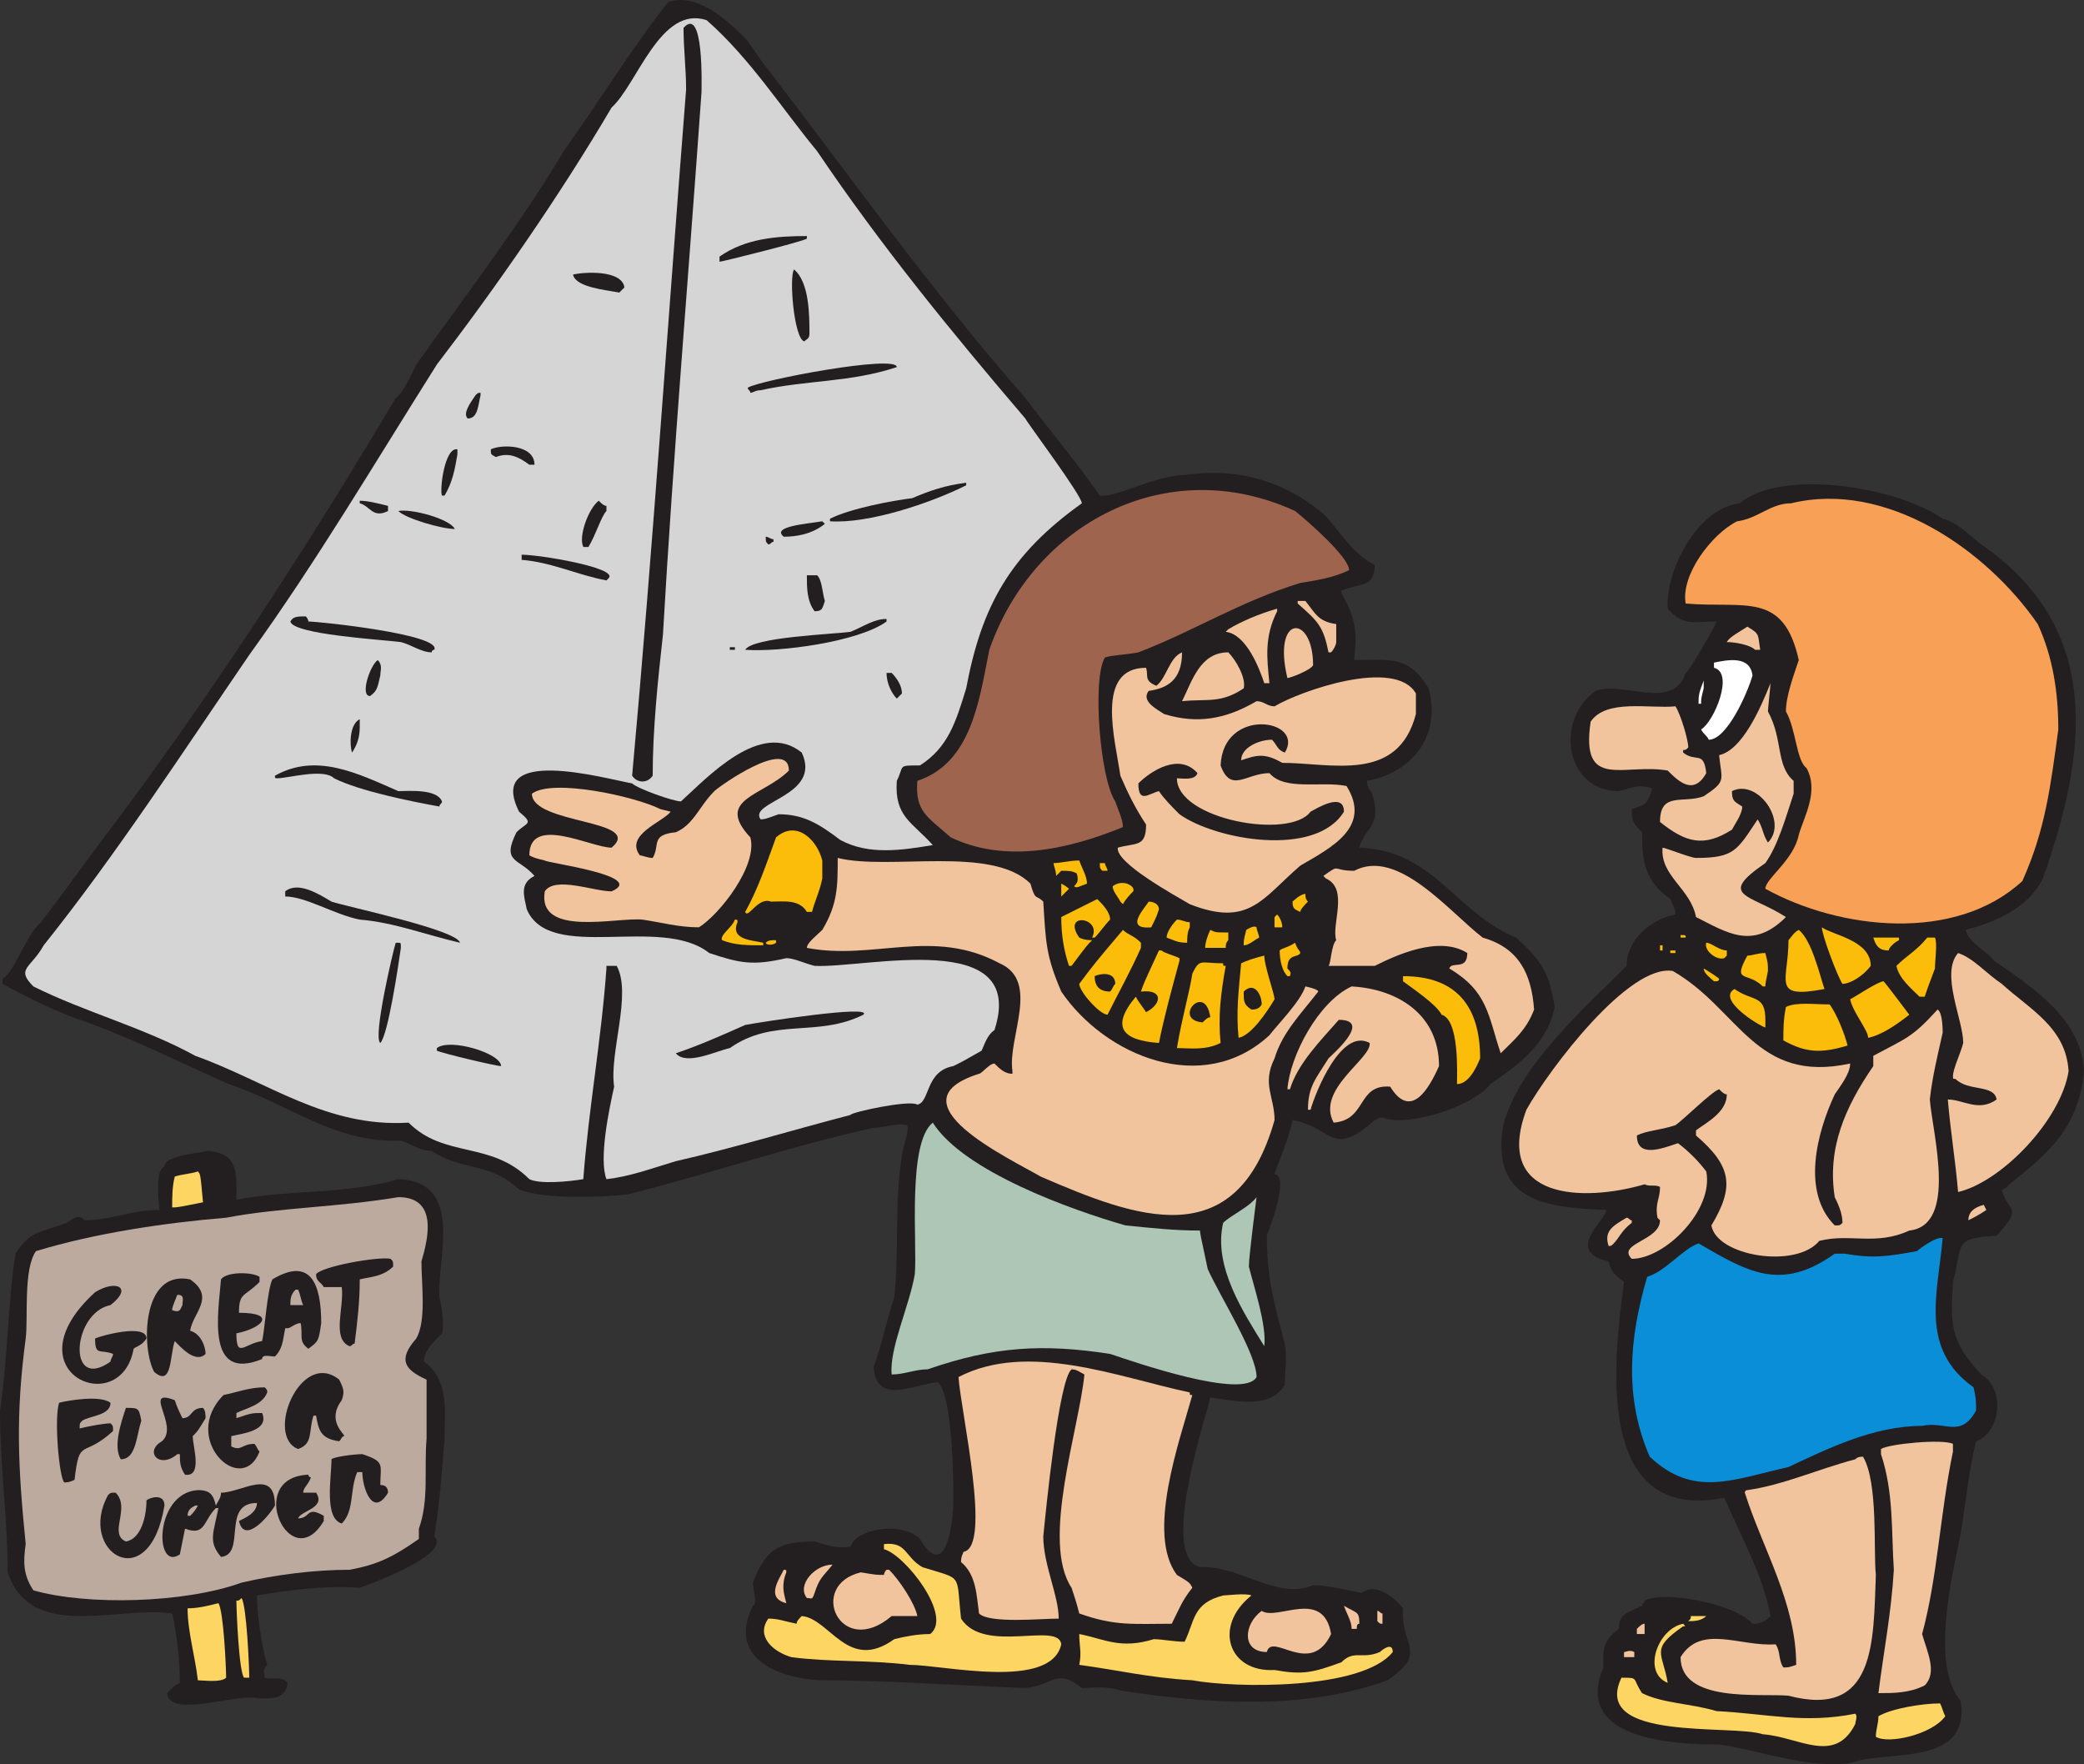
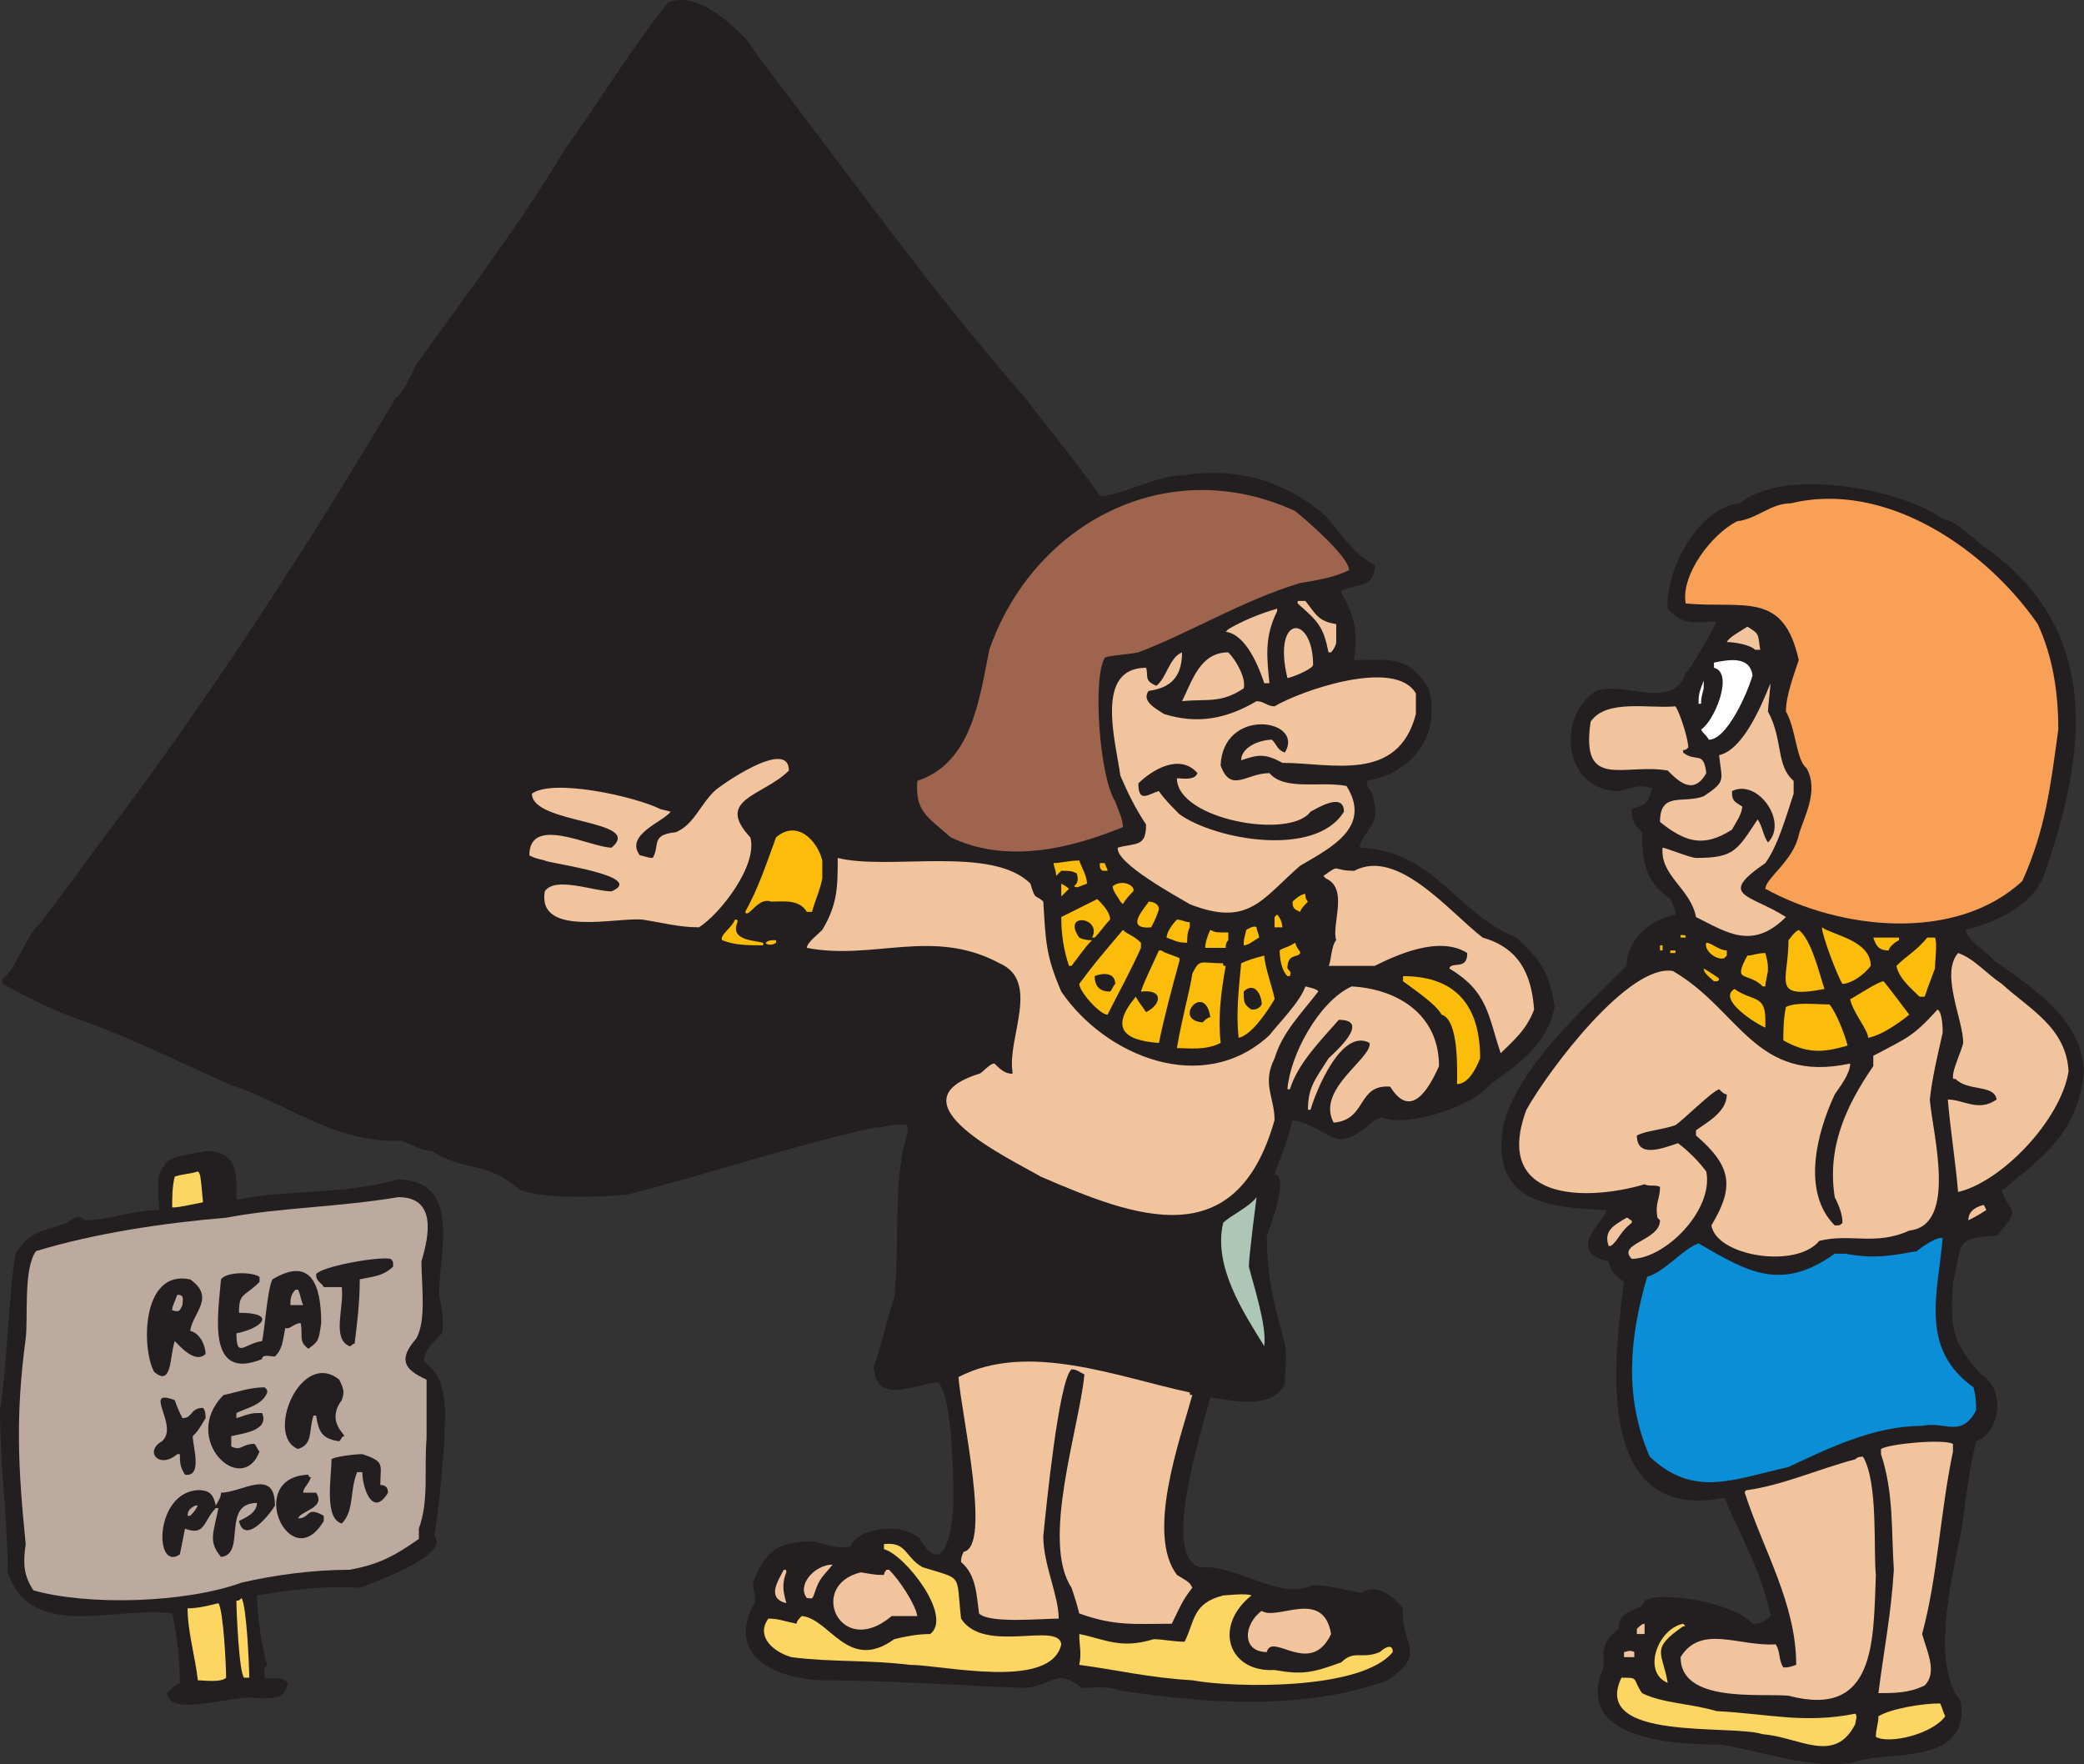
<svg xmlns="http://www.w3.org/2000/svg" width="608.25" height="514.888">
  <rect width="100%" height="100%" fill="#333333" stroke="none" />
  <path fill="#231f20" fill-rule="evenodd" d="M608.25 312.639c-1.5 16.5-10.5 24-21.75 33-1.5 1.5-1.5 1.5-2.25 1.5 1.5 6.75 6.75 4.5-1.5 13.5-12.75.75-9.75 2.25-12.75 13.5-.75 12.75-.75 17.25 8.25 27 7.5 4.5 5.25 17.25-1.5 19.5-2.25 9-3 18-4.5 27-2.25 11.25-9 38.25 0 48.75 3 19.5-21.75 14.25-31.5 18-12 2.25-27.75-3.75-39-5.25-13.5 0-42.75-1.5-33.75-22.5 0-4.5-.75-7.5 4.5-11.25 0-4.5 2.25-4.5 6.75-6.75 0-.75.75-.75.75-1.5 5.25-3 26.25.75 31.5 6.75 1.5 0 3 0 5.25-2.25-2.25-12-8.25-22.5-13.5-34.5-38.25 7.5-32.25-40.5-29.25-63-3-2.25-3.75-3-4.5-6-13.5-3 0-12.75-.75-15-17.25-.75-33.75-2.25-30-24.75 4.5-17.25 23.25-33.75 36-46.5 0-7.5 6.75-13.5 14.25-15 0-1.5-.75-3-1.5-4.5-7.5-5.25-8.25-11.25-8.25-19.5-2.25-2.25-3-3-3-6.75 4.5-1.5 4.5-1.5 6-6-3.75-1.5-6.75 0-9.75.75-15.75 0-18.75-21-6.75-29.25 8.25-3 22.5 6 26.25-5.25.75 0 9-14.25 9-15-6 0-9.75 1.5-14.25-3.75-.75-10.5 8.25-29.25 21-30.75 12.75-10.5 46.5-4.5 59.25 4.5 3.75.75 7.5 4.5 11.25 7.5 36 24.75 30.75 61.5 18 97.5-4.5 9-14.25 12.75-22.5 15 .75 3.75 6 6 8.25 9 12 8.25 25.5 17.25 26.25 32.25" />
  <path fill="#f1c49e" fill-rule="evenodd" d="M603.75 312.639c-2.25 14.25-19.5 32.25-32.25 35.25-.75-9-2.25-18-3-27 4.5 0 9 3.75 14.25 0-.75-4.5-8.25-2.25-12-6-.75 0-.75 0-.75-.75 0-2.25 2.25-6.75 3-9.75 0-6.75-6.75-20.25-1.5-26.25 4.5 1.5 8.25 6 12.75 9 8.25 7.5 18.75 12.75 19.5 25.5" />
  <path fill="#f8a056" fill-rule="evenodd" d="M600.75 212.889c-2.25 16.5-3.75 29.25-10.5 44.25-19.5 18-53.25 14.25-75 2.25 0-3 8.25-8.25 9.75-15.75 1.5-5.25 6-12.75 2.25-19.5-3-2.25-3-11.25-6-16.5 0-4.5 2.25-10.5 3.75-15-4.5-20.25-15.75-15-33-16.5-1.5-8.25 7.5-20.25 15-24 6-.75 9.75-5.25 15.75-5.25 27.75-6.75 57 13.5 72 35.25 4.5 9.75 6 20.25 6 30.75" />
  <path fill="#f1c49e" fill-rule="evenodd" d="M579.75 353.139c-2.25 1.5-3.75 2.25-5.25 3 0-2.25 1.5-3.75 4.5-4.5l.75 1.5" />
  <path fill="#0b8ed8" fill-rule="evenodd" d="M576.75 411.639c-4.5 8.25-9 3-15.75 4.5-14.25 0-27.75 6.75-39 12-16.5 3.75-27.75 9-40.5-3-7.5-17.25-6-34.5-.75-52.5 5.25-1.5 10.5-8.25 15-9.75 14.25 8.25 24 14.25 39.75 3h3c8.25 1.5 12.75.75 21-.75.75-.75 6-4.5 7.5-3.75-1.5 16.5-6.75 32.25 9 43.5.75 3 .75 4.5.75 6.75" />
  <path fill="#f1c49e" fill-rule="evenodd" d="M570 423.639c-3.75 18-4.5 36.75-9 53.25 1.5 5.25 4.5 11.25.75 15-4.5 2.25-9 2.25-13.5 2.25 1.5-12 3.75-23.25 4.5-36-.75-11.25 0-22.5-3.75-33.75v-1.5c2.25-1.5 18-3 21-1.5v2.25" />
  <path fill="#fdd562" fill-rule="evenodd" d="M567.75 500.889c-3.75 5.25-16.5 8.25-20.25 6 0-2.25.75-3.75.75-6 3.75-2.25 12.75-3.75 18-3.75.75 1.5.75 2.25 1.5 3.75" />
  <path fill="#f1c49e" fill-rule="evenodd" d="M567 301.389c-1.5 6.75-3 12.75-3.75 19.5.75 9.75 8.25 36.75-6 38.25-9.75 4.5-17.25.75-26.25 3-6.75 8.25-30 4.5-31.5-4.5 6.75-11.25 6-17.25-4.5-26.25v-1.5c3-2.25 9-5.25 9-10.5-.75 0-1.5-.75-2.25-1.5-2.25.75-10.5 9-12.75 10.5-4.5 1.5-8.25 1.5-11.25 3 0 6.75 7.5 3.75 12 2.25 3 2.25 6 5.25 8.25 8.25 2.25 11.25-12 25.5-21.75 25.5-4.5-4.5 8.25-5.25 8.25-11.25l-.75-.75c-.75-4.5.75-5.25.75-9-1.5-.75-3 0-4.5-.75-18 5.25-44.25 4.5-34.5-21.75 6.75-12 30-42.75 42.75-40.5 19.5 11.25 24 33 51.75 27 0 3-3 6.75-4.5 9-5.25 11.25-9.75 28.5 0 38.25 1.5 0 1.5 0 2.25-.75 0-2.25-.75-4.5-2.25-7.5-2.25-14.25 3-26.25 11.25-38.25v-3c9.75-5.25 11.25-5.25 18.75-13.5 1.5.75 1.5 6 1.5 6.75" />
  <path fill="#fbbd09" fill-rule="evenodd" d="M564.75 282.639c-2.25 6-2.25 6-3 8.25h-1.5c-2.25-2.25-6-5.25-6.75-9 3-3 6-4.5 9-8.25h2.25c.75 1.5 0 6.75 0 9m-7.5 13.5c-3.75 3-8.25 6-12 6.75 0-2.25-4.5-7.5-5.25-11.25 1.5-.75 8.25-5.25 9.75-5.25.75.75 7.5 9.75 7.5 9.75m-3-21.75c-1.5.75-3 2.25-3 3-3 0-3.75-1.5-4.5-3.75h7.5v.75" />
  <path fill="#f1c49e" fill-rule="evenodd" d="M547.5 459.639c-.75 19.5 0 42-25.5 35.25-8.25-.75-31.5 2.25-31.5-11.25 6-9.75 17.25-3 27.75-3.75 1.5 2.25.75 4.5 2.25 6.75 1.5 0 1.5 0 3.75-.75 0-18-9.75-33.75-15-50.25 0 0 0-.75.75-.75 10.5-1.5 20.25-6 31.5-9 .75-.75 1.5-.75 2.25-.75 4.5 7.5 3 27.75 3.75 34.5" />
  <path fill="#fbbd09" fill-rule="evenodd" d="M546 281.889c-2.25 3-6 5.25-8.25 5.25-1.5-2.25-6-14.25-6-16.5 3 2.25 14.25 3.75 14.25 11.25" />
  <path fill="#fdd562" fill-rule="evenodd" d="M541.5 503.139c-6 12-16.5 3.75-27 3-9-3-50.25 2.25-41.25-16.5 5.25 0 3 0 6 4.5 6 3 14.25 3 21.75 5.25 15 .75 25.5 3.75 40.5.75.75.75 0 2.25 0 3" />
  <path fill="#fbbd09" fill-rule="evenodd" d="M539.25 305.139c-7.5 2.25-12 2.25-18.75-1.5 0-3 0-6 .75-9.75 3-1.5 8.25-.75 12.75-.75 2.25 3 4.5 9 5.25 12m-6.75-16.5c-15.75 3-10.5-2.25-10.5-14.25.75-.75 1.5-2.25 3-3 3.75 3 6 12.75 7.5 17.25" />
  <path fill="#f1c49e" fill-rule="evenodd" d="M523.5 231.639c-2.25 6.75-4.5 15-8.25 20.25-14.25 9.75-4.5 9 6 15.75-9.75 9.75-17.25 4.5-26.25 0-1.5-8.25-10.5-12-9.75-20.25.75 0 8.25 3 9.75 3 11.25 0 12-2.25 18-11.25 1.5 2.25 1.5 4.5 3 6.75 6-6-3-18.75-10.5-15 0 3 .75 3 3 4.5 0 2.25-2.25 5.25-3 6.75-8.25 5.25-13.5 3.75-21-2.25 0-9 6.75-5.25 12.75-7.5 6.75-4.5 5.25-4.5 4.5-12 6.75-1.5 12-13.5 15-21 0 .75-.75 7.5-.75 8.25 4.5 8.25 2.25 15.75 7.5 20.25v3.75" />
  <path fill="#fbbd09" fill-rule="evenodd" d="M516 283.389c-.75 3.75-.75 3.75-.75 4.5h-.75c-4.5-4.5-9-.75-4.5-9 1.5 0 3-.75 5.25-.75.75 3 .75 3 .75 5.25m-.75 14.25v2.25c-2.25-.75-14.25-8.25-9-11.25 5.25 3.75 9 1.5 9 9" />
  <path fill="#f1c49e" fill-rule="evenodd" d="M513.75 189.639h-1.5c-1.5-1.5-6-2.25-8.25-2.25.75-1.5 3.75-3 6-4.5 3.75 2.25 3 2.25 3.75 6.75" />
  <path fill="#fff" fill-rule="evenodd" d="M511.5 197.139c-1.5 5.25-7.5 18.75-12.75 18.75-.75-1.5-1.5-1.5-2.25-3 3.75-2.25 9.75-16.5 3.75-18v-1.5c3.75-.75 10.5-2.25 11.25 3.75" />
  <path fill="#fbbd09" fill-rule="evenodd" d="m504 278.889-.75.75c-2.25.75-6-2.25-5.25-4.5 1.5 0 3.75 2.25 6 2.25v1.5m-2.25 6.75c0 .75-.75.75-.75.75h-.75c-.75-.75-3-2.25-3-3.75 3.75 2.25 4.5 3 4.5 3" />
-   <path fill="#fdd562" fill-rule="evenodd" d="M498 471.639c-1.5 1.5-3.75 1.5-5.25 1.5.75-.75.75-.75.75-1.5h4.5" />
  <path fill="#f1c49e" fill-rule="evenodd" d="M498 225.639c-3.75 6.75-8.25 2.25-11.25-.75-12.75-2.25-25.5 6-22.5-14.25 4.5-6.75 17.25-3.75 24.75-4.5 1.5 2.25 3.75 9.75 3.75 12-.75.75-.75.75-1.5.75v.75c3.75 3 6-.75 6.75 6" />
  <path fill="#fff" fill-rule="evenodd" d="M497.25 200.889c-.75 3-.75 3-.75 4.5h-.75c0-2.25 0-3 1.5-6.75v2.25" />
  <path fill="#fdd562" fill-rule="evenodd" d="M491.25 474.639c-9.75 6.75-6 7.5-4.5 16.5-7.5-3-3-15.75 4.5-17.25.75.75.75.75 0 .75" />
  <path fill="#fbbd09" fill-rule="evenodd" d="M492 273.639h-1.5v-.75c1.5 0 1.5 0 1.5.75m-3 4.5h-1.5v-.75h1.5v.75m-3.75-.75h-.75v-1.5h.75v1.5" />
  <path fill="#f1c49e" fill-rule="evenodd" d="M480 475.389v1.5h-2.25v-1.5c.75-.75 1.5-1.5 2.25-1.5v1.5m-3 7.5v.75h-3v-1.5c.75 0 1.5-.75 3 0v.75m-.75-126c-3 2.25-3.75 4.5-5.25 6-.75.75-.75.75-1.5.75-1.5-4.5 1.5-6 5.25-8.25.75 0 .75.75 1.5.75v.75" />
  <path fill="#231f20" fill-rule="evenodd" d="M453.75 293.889c-2.25 11.25-11.25 17.25-18.75 22.5-5.25 6.75-24.75 12.75-31.5 9.75-1.5 0-1.5.75-2.25.75-12.75 11.25-12 2.25-24 0-1.5 6.75-3.75 11.25-5.25 15.75 4.5.75-1.5 15.75-2.25 18 0 12.75 2.25 20.25 5.25 31.5.75 4.5 0 7.5 0 12-4.5 7.5-15 4.5-21.75 3.75-3 11.25-14.25 46.5-3 49.5 11.25-.75 22.5 9.75 33 5.25 4.5 0 9.75 1.5 14.25 2.25 3.75-3 9 .75 12 4.5-.75 11.25 7.5 12.75-4.5 21-24.75 9-53.25 6.75-78 3-4.5-1.5-7.5-.75-11.25-.75-7.5-6-8.25-.75-16.5 0-20.25-.75-40.5-2.25-60-2.25-12.75-.75-27-6.75-19.5-21.75 1.5-.75 0-4.5 0-6.75 3.75-9.75 7.5-12 18-12 3 .75 6 2.25 10.5 1.5 1.5-5.25 15-7.5 20.25-2.25 7.5 12.75 9.75-4.5 9.75-11.25 0-4.5 0-30-4.5-34.5-7.5.75-18 6.75-18.75-4.5 2.25-6 3.75-13.5 6-20.25 1.5-13.5 0-27.75 2.25-41.25 0-2.25 2.25-6.75 1.5-9-3-.75-6.75.75-9.75.75-24 5.25-48 13.5-72 19.5-7.5.75-24 1.5-31.5-1.5-9-8.25-16.5-5.25-25.5-11.25-3.75 0-6-2.25-9-3-19.5.75-32.25-10.5-50.25-16.5-13.5-6-27-12.75-41.25-18-9-3-16.5-6.75-24.75-11.25v-1.5c3.75-2.25 6.75-12.75 11.25-16.5 4.5-6 9-12 17.25-23.25 30.75-40.5 60-85.5 86.25-129.75 2.25-1.5 4.5-6.75 6-9.75 15-21 30-40.5 43.5-63 9.75-13.5 18.75-28.5 30-42.75 8.25-3 17.25 5.25 22.5 10.5.75.75 5.25 7.5 6 8.25 24.75 32.25 48.75 66 75.75 96.75 6.75 9 15 18.75 21.75 28.5 4.5.75 16.5-6 24.75-6 15-2.25 29.25 1.5 41.25 12 4.5 5.25 8.25 11.25 14.25 14.25 0 6.75-4.5 5.25-9.75 7.5v.75c4.5 7.5 4.5 12 3.75 19.5 10.5 0 15.75-1.5 21.75 8.25 3.75 14.25-5.25 24.75-18 27 0 2.25.75 2.25 1.5 3.75 3 9.75-2.25 9.75-3.75 15.75 21.75.75 27.75 18.75 45.75 26.25 7.5 6.75 9.75 10.5 11.25 20.25" />
  <path fill="#f1c49e" fill-rule="evenodd" d="M447.75 294.639c-2.25 6-6 9-9.75 12.75-3.75-11.25-3.75-18-15-24.75.75-2.25 5.25.75 5.25-4.5-8.25-5.25-21 .75-27 3.75h-13.5c.75-.75.75-6 2.25-7.5-1.5-4.5 3.75-15-3-18l-.75-.75c5.25-3.75 2.25-1.5 9-1.5 12.75-6.75 27.75 12 37.5 19.5 10.5 3 14.25 10.5 15 21" />
  <path fill="#fbbd09" fill-rule="evenodd" d="M432 308.889c-1.5 3.75-3.75 7.5-6.75 7.5 0-3 .75-18.75-4.5-20.25-1.5-3-8.25-7.5-11.25-9.75v-1.5c15.75 0 22.5 9 22.5 24" />
  <path fill="#f1c49e" fill-rule="evenodd" d="M420 311.139c-3 6.75-8.25 15.75-14.25 6-9.75-.75-6.75 9.75-16.5 10.5-5.25-9.75 11.25-18.75 10.5-23.25-8.25-4.5-15.75 14.25-17.25 19.5h-.75c0-6.75 2.25-9 6-15 1.5-1.5 12.75-11.25 3-11.25-5.25 6-12 12.75-14.25 20.25h-.75c.75-9.75 9-25.5 18.75-30 13.5.75 25.5 8.25 25.5 23.25m-6.75-102.75c-5.25 20.25-24.75 14.25-39 14.25-5.25-3-7.5-2.25-12-.75 0-3.75 5.25-6 9-6 1.5 1.5 1.5 3 3.75 3.75 6-9.75-18-13.5-18.75 3.75 3 8.25 7.5 2.25 14.25 2.25 4.5 5.25 15 2.25 22.5 3.75 7.5 12-4.5 18-13.5 23.25-11.25 9.75-15 18-32.25 11.25-3.75-2.25-21.75-12-21-16.5 5.25-1.5 8.25 0 8.25-6.75-3-4.5-5.25-9-7.5-14.25-1.5-10.5-7.5-31.5 7.5-31.5.75 2.25-.75 3.75 3 5.25 3-2.25 3.75-8.25 7.5-9.75 0 8.25-4.5 10.5-9.75 11.25-2.25 3 2.25 5.25 4.5 6.75 9.75 3 18 1.5 27-3.75 2.25 0 3 1.5 5.25 1.5 7.5-4.5 35.25-14.25 41.25-3.75v6" />
  <path fill="#fdd562" fill-rule="evenodd" d="M406.5 482.139c-9 11.25-46.5 10.5-58.5 8.25-12.75-.75-21.75-3-33-4.5.75-3.75 0-5.25 0-9 7.5 1.5 12 4.5 21.75 1.5 2.25 0 6 .75 9 .75 3-6 2.25-11.25 11.25-13.5.75 0 6.75-.75 8.25 0-11.25 9-6.75 22.5 6.75 21.75 8.25 1.5 11.25.75 19.5-2.25 3.75-3.75 6-.75 11.25-3 .75-.75 3.75-3 3.75 0" />
-   <path fill="#f1c49e" fill-rule="evenodd" d="M403.5 472.389v1.5c-.75 0-.75 0-1.5-.75v-3c.75 0 .75.75 1.5.75v1.5m-6.75 1.5c-.75 0-.75.75-.75 1.5h-1.5c0-2.25-1.5-4.5-2.25-6.75 3.75 2.25 4.5 1.5 4.5 5.25" />
  <path fill="#9e644e" fill-rule="evenodd" d="M393.75 166.389c-4.5 2.25-9.75 3-14.25 3.75-17.25 5.25-31.5 14.25-47.25 20.25-3.75.75-7.5.75-9.75 1.5-3.75 6-1.5 35.25 3 42 .75 2.25 2.25 5.25 2.25 7.5-16.5 6.75-34.5 10.5-50.25 3-6.75-6-10.5-7.5-9.75-16.5 15.75-5.25 18-23.25 21-38.25 12.75-36.75 51.75-57.75 89.25-40.5 3.75 3 15.75 13.5 15.75 17.25" />
  <path fill="#231f20" fill-rule="evenodd" d="M392.25 236.889c-8.25 13.5-37.5 8.25-48 .75-2.25-2.25-4.5-4.5-6-6.75-3 .75-6 3.75-6-2.25 3.75-3.75 12-9 17.25-3-.75 2.25-4.5 1.5-6 1.5 0 12 33 18 39 9.75 1.5-.75 9.75-6 9.75 0" />
  <path fill="#f1c49e" fill-rule="evenodd" d="M390 187.389c0 .75-.75 2.25-1.5 3h-.75c-1.5-7.5-3-9-9-14.25v-.75H381c3 3.75 3.75 6 9 6.75v5.25m-1.5 289.5c-6 12.75-17.25-.75-18.75 5.25-7.5 0-6.75-8.25-1.5-12 4.5 3 18-6.75 20.25 6.75m-3.75-187.5c-5.25 6.75-10.5 12-12.75 19.5-3.75 7.5 0 11.25 0 18-11.25 39.75-40.5 28.5-68.25 16.5-9-5.25-44.25-21.75-18-30 .75 0 3-3 4.5-3 1.5 1.5 3 3 5.25 3v-.75c-1.5-9.75 8.25-26.25-3.75-31.5-19.5-10.5-36.75-.75-56.25-4.5 0-1.5 3-3.75 4.5-5.25 4.5-7.5 4.5-12.75 4.5-21 15 3.75 45-3.75 56.25 7.5 1.5 5.25 1.5 3 3.75 5.25.75 12 .75 15.75 5.25 26.25 12.75 18.75 41.25 30.75 60.75 12.75 2.25-3 9-9.75 10.5-14.25 0 0 3.75.75 3.75 1.5m-1.5-95.25c-.75 1.5-6.75 3.75-7.5 3.75-4.5-18.75 7.5-18.75 7.5-3.75" />
  <path fill="#fbbd09" fill-rule="evenodd" d="M381.75 263.139c-.75.75-2.25 2.25-2.25 3-1.5-.75-2.25-.75-2.25-3 0 0 2.25-2.25 3.75-2.25 0 .75 0 1.5.75 2.25m-2.25 15c-.75 1.5-3.75 0-3.75 4.5 1.5 1.5.75 1.5.75 2.25h-.75c-1.5-1.5-2.25-4.5-2.25-7.5.75-.75 2.25-.75 4.5-2.25.75 2.25 1.5 2.25 1.5 3m-5.25-7.5H372v-3l.75-.75c.75.75 1.5 2.25 1.5 3.75" />
  <path fill="#f1c49e" fill-rule="evenodd" d="M372.75 178.389c-3.75 7.5-3 13.5-2.25 21H369c-1.5-4.5-5.25-14.25-11.25-15l.75-.75c3.75-2.25 9-4.5 14.25-6v.75" />
  <path fill="#fbbd09" fill-rule="evenodd" d="M372 291.639c-2.25 3.75-6.75 10.5-10.5 11.25-.75-7.5 0-13.5.75-21.75 1.5-.75 3.75-1.5 6.75-2.25 0 3 3 11.25 3 12.75" />
  <path fill="#adc6b5" fill-rule="evenodd" d="M369 392.889c-6-9.75-15-23.25-12-36 2.25-2.25 7.5-4.5 9.75-7.5 0 0-2.25 17.25-2.25 20.25 1.5 6 5.25 17.25 4.5 23.25" />
  <path fill="#231f20" fill-rule="evenodd" d="M368.25 293.139c-.75 1.5-2.25 1.5-3 1.5-2.25-1.5-2.25-2.25-2.25-5.25 3-3 5.25.75 5.25 3.75" />
  <path fill="#fbbd09" fill-rule="evenodd" d="M367.5 273.639c-1.5.75-3 2.25-4.5 2.25 0-1.5 0-1.5.75-4.5 0 0 2.25-1.5 3-.75 0 .75.75 2.25.75 3" />
-   <path fill="#adc6b5" fill-rule="evenodd" d="M366.75 401.889c-3.75 6.75-36-4.5-42.75-6.75-19.5-3-33.75-2.25-53.25 4.5-3.75 0-6.75 1.5-10.5 1.5-.75-7.5 5.25-20.25 6.75-29.25.75-9-2.25-38.25 5.25-44.25 9 14.25 40.5 25.5 56.25 30 7.5.75 14.25 1.5 21.75 1.5 0 .75 0 .75 2.25 11.25 3.75 8.25 14.25 24.75 14.25 31.5" />
  <path fill="#f1c49e" fill-rule="evenodd" d="M363 200.889c-6.75 4.5-10.5 3-18 3.75 3-6 5.25-14.25 13.5-14.25 2.25 2.25 5.25 7.5 4.5 10.5" />
  <path fill="#fbbd09" fill-rule="evenodd" d="M358.5 274.389c-.75.75-.75 1.5-.75 2.25h-6c0-1.5.75-3.75 1.5-5.25 1.5.75 1.5.75 5.25.75v2.25m-.75 7.5c-1.5 8.25-2.25 15-1.5 22.5-4.5 2.25-9 1.5-12.75 1.5 1.5-9 3.75-16.5 4.5-21.75 2.25-4.5 2.25-3 9-3 0 .75 0 .75.75.75" />
  <path fill="#231f20" fill-rule="evenodd" d="M353.25 296.889c-.75 0-1.5.75-2.25 1.5-9-.75.75-12 2.25-1.5" />
  <path fill="#f1c49e" fill-rule="evenodd" d="M348 463.389c-3 3.75-3.75 6-6 10.5-11.25 0-16.5.75-27-3-.75-3-1.5-5.25-2.25-7.5-9-13.5 2.25-46.5 3.75-62.25-1.5-.75-2.25-1.5-3.75-1.5-3.75 3-7.5 41.25-8.25 48.75 0 8.25 4.5 17.25 4.5 24-5.25 0-20.25 1.5-23.25-1.5-.75-5.25-.75-11.25-5.25-15 0-.75 0-1.5.75-3 8.25-1.5-.75-40.5-1.5-51 20.25-10.5 46.5 0 67.5 4.5 0 .75 0 .75.75.75-3.75 13.5-13.5 40.5-4.5 52.5 3.75 2.25 3.75 2.25 4.5 3.75" />
  <path fill="#fbbd09" fill-rule="evenodd" d="M347.25 270.639c-.75 1.5-.75 3-.75 4.5-3 0-3.75-.75-6-1.5 0-1.5 1.5-3.75 3-5.25 1.5 0 2.25.75 3.75.75v1.5m-3 9.75c-2.25 8.25-4.5 16.5-6 24-10.5-.75-14.25-4.5-6.75-13.5.75 1.5 1.5 2.25 3 4.5 4.5-2.25 5.25-6.75-1.5-6 .75-2.25.75-2.25 5.25-12h.75c.75.75 3.75 1.5 5.25 2.25v.75m-6-15c-.75 2.25-.75 2.25-2.25 5.25-8.25.75-1.5-6-.75-7.5 1.5 0 3 .75 3 2.25m-5.25 11.25c-3 6.75-6.75 13.5-9.75 19.5-2.25 0-8.25-6.75-8.25-9 4.5-6 4.5-6 12.75-15.75 1.5 1.5 3 1.5 5.25 3.75v1.5m-2.25-16.5c-.75.75-2.25 2.25-3 3.75l-.75-.75c-.75-1.5-2.25-3-2.25-4.5 3-2.25 6.75 0 6 1.5" />
  <path fill="#231f20" fill-rule="evenodd" d="M325.5 287.139c-.75.75-.75 1.5-1.5 2.25-3 0-4.5-1.5-4.5-4.5 1.5-.75 6-1.5 6 2.25" />
  <path fill="#fbbd09" fill-rule="evenodd" d="M324 268.389c-1.5 1.5-3 3.75-4.5 5.25h-.75c3-6-9-7.5-3.75 0 1.5.75 3 .75 3.75.75-1.5 1.5-1.5 1.5-6 7.5H312c-1.5-4.5-2.25-9-2.25-14.25l10.5-5.25c1.5 1.5 3.75 3.75 3.75 6m-.75-14.25h-1.5c-.75-.75-.75-.75-.75-2.25h1.5c0 .75.75 1.5.75 2.25m-6 3.75c-2.25.75-3 1.5-3.75.75.75-.75 1.5-1.5.75-3.75-1.5-.75-2.25-.75-4.5-.75l-1.5 1.5c0-1.5-.75-3-.75-3.75 2.25 0 4.5-.75 7.5-.75.75 2.25 2.25 4.5 2.25 6.75" />
-   <path fill="#d6d5d5" fill-rule="evenodd" d="M315.75 146.889c-21 15-29.25 30-33.75 54-3 9.75-5.25 17.25-13.5 22.5-6.75 0-4.5 0-6.75 4.5-.75 10.5 4.5 12 10.5 18.75-9 1.5-18.75 3-27-1.5-6-4.5-10.5-7.5-18-7.5-2.25.75-3.75 1.5-5.25 1.5-3.75-5.25 18-6.75 12-19.5-12-9.75-27.75 7.5-35.25 14.25-2.25 0-12.75-3.75-14.25-5.25-8.25-1.5-42.75-11.25-33 8.25 4.5 3.75 2.25 3-.75 6-4.5 9 .75 7.5 5.25 12.75-4.5 2.25-3 6-2.25 9.75 6.75 15.75 39 1.5 53.25 12.75 9 3 12.75 3.75 22.5 1.5 2.25 0 5.25 1.5 8.25 2.25 15 .75 62.25-11.25 52.5 18.75-2.25 1.5-3 4.5-3.75 6-5.25 3-5.25 3-8.25 4.5-8.25 1.5-6.75 10.5-10.5 11.25-2.25-1.5-19.5 2.25-19.5 3-17.25 4.5-34.5 9.75-51 13.5-7.5 2.25-13.5 4.5-20.25 5.25-2.25-6 .75-20.25 2.25-27-1.5-9.75 5.25-27 .75-35.25h-3v.75c-1.5 21-5.25 41.25-6.75 61.5-4.5.75-12.75 1.5-15.75 0-11.25-11.25-24.75-6-35.25-16.5-24 1.5-41.25-12-62.25-19.5-15-8.25-32.25-12.75-47.25-20.25-5.25-5.25-.75-5.25 3-12 21-26.25 40.5-56.25 60-84.75 19.5-27 36.75-56.25 54.75-84.75 17.25-22.5 36-49.5 51-75 7.5-6.75 14.25-30 27.75-25.5 12.75 11.25 21.75 25.5 32.25 38.25 18.75 27.75 39 52.5 60.75 78 .75 1.5 16.5 22.5 16.5 24.75" />
  <path fill="#fbbd09" fill-rule="evenodd" d="m312 259.389-2.25 2.25v-3.75c1.5.75 2.25 1.5 2.25 1.5" />
  <path fill="#fdd562" fill-rule="evenodd" d="M309.75 479.889c-3 13.5-34.5 6-44.25 6-12-1.5-23.25-.75-34.5-2.25-5.25-1.5-10.5-6-6.75-11.25 3 0 4.5.75 8.25 1.5 0-.75.75-1.5 1.5-2.25 8.25.75 13.5 16.5 27 6.75 3-.75 6.75-1.5 10.5-1.5 6.75-5.25-7.5-23.25-13.5-24.75v-1.5c6.75-.75 6 3.75 11.25 6.75 12 3.75 9.75 1.5 11.25 15 6.75 10.5 28.5.75 29.25 7.5" />
  <path fill="#231f20" fill-rule="evenodd" d="M282 141.639c-10.5 5.25-28.5 11.25-39.75 10.5v-.75c6-3 18-5.25 24-6 5.25-2.25 9.75-3.75 15.75-4.5v.75" />
  <path fill="#f1c49e" fill-rule="evenodd" d="M267.75 471.639h-7.5c-15 12.75-24.75-9-9-12.75 4.5.75 4.5.75 6.75.75 0 0 0-.75.75-1.5h.75c3 3 7.5 9.75 8.25 13.5" />
  <path fill="#231f20" fill-rule="evenodd" d="m263.25 202.389-1.5 1.5c-1.5-1.5-3-4.5-3-7.5h1.5c1.5 1.5 3 3.75 3 6m-1.5-95.25c-13.5 4.5-26.25 3.75-39.75 6.75-1.5 0-2.25.75-3 .75 0-.75-.75-.75-.75-1.5 3.75-2.25 43.5-9.75 43.5-6m-3 74.25c-8.25 6-31.5 9-41.25 8.25 2.25-3.75 25.5-4.5 30.75-5.25 3.75-1.5 6.75-3.75 10.5-3.75v.75M252 296.139c-13.5 6.75-26.25.75-39 9.75-3.75.75-12.75 5.25-15.75 1.5 6.75-2.25 13.5-5.25 20.25-8.25 3.75-.75 37.5-6 34.5-3" />
  <path fill="#f1c49e" fill-rule="evenodd" d="M243 456.639c-3 3.75-3.75 3.75-5.25 8.25-.75 2.25-.75 1.5-2.25 1.5-3-3.75 2.25-9.75 7.5-9.75" />
  <path fill="#231f20" fill-rule="evenodd" d="M240.75 175.389c-.75 2.25-.75 3-3 3-2.25-3-2.25-6.75-2.25-10.5h3c1.5 1.5 1.5 5.25 2.25 7.5m0-22.5c-3.75 3-8.25 3.75-12 3.75-3.75-3 6.75-3.75 11.25-4.5l.75.75" />
  <path fill="#fbbd09" fill-rule="evenodd" d="M240 256.389c-.75 3.75-2.25 6.75-3 9.75h-1.5c-2.25-3.75-6.75-3-10.5-3-3.75-1.5-6.75 5.25-7.5 3 3.75-6.75 6-13.5 9-21.75 6-5.25 12 .75 13.5 6.75v5.25" />
  <path fill="#231f20" fill-rule="evenodd" d="M236.25 97.389c0 1.5-.75 1.5-1.5 2.25-3-.75-4.5-18.75-3-21 4.5 3.75 4.5 13.5 4.5 18.75m-.75-27.75c-.75.75-24.75 6.75-25.5 6.75v-1.5c7.5-5.25 16.5-6 25.5-6v.75" />
  <path fill="#f1c49e" fill-rule="evenodd" d="M230.25 224.889c-7.5 7.5-21.75 8.25-11.25 19.5 2.25 8.25-9 22.5-15 26.25-6 0-11.25-1.5-16.5-2.25-7.5-.75-30.75 5.25-28.5-8.25 3-4.5 14.25 0 19.5 0 10.5-4.5-18.75-8.25-19.5-9-3-.75-3-.75-4.5-1.5 0-12 18-2.25 24-2.25 9.75-8.25-23.25-6.75-23.25-15.75 6-4.5 30 .75 37.5 4.5l3 .75c-2.25 3-13.5 6.75-9 12.75.75 0 2.25.75 3.75.75 2.25-3.75-.75-6.75 6.75-7.5 5.25-2.25 6.75-7.5 11.25-12 1.5-1.5 21.75-15.75 21.75-6m-.75 234c-1.5 3.75-.75 6 0 9-6-1.5-2.25-6.75-.75-9.75.75 0 .75 0 .75.75" />
  <path fill="#fbbd09" fill-rule="evenodd" d="M226.5 275.139c-.75.75-3 .75-3 0 .75-.75 1.5-.75 3-.75v.75" />
  <path fill="#231f20" fill-rule="evenodd" d="M225.75 158.139c-.75 0-.75.75-1.5.75-.75-.75-.75-.75-.75-2.25.75 0 1.5.75 2.25.75v.75" />
  <path fill="#fbbd09" fill-rule="evenodd" d="M222.75 275.889c-4.5 0-8.25 0-12-1.5-.75-1.5 3-3.75 3.75-6 .75 0 .75 0 .75.75-2.25 5.25 4.5 5.25 7.5 6v.75" />
  <path fill="#231f20" fill-rule="evenodd" d="M214.5 189.639H213v-.75h1.5v.75m-9.75-162.75c-3.75 53.25-8.25 105.75-11.25 158.25-1.5 13.5-3 27.75-3 41.25-1.5 2.25-4.5 2.25-6 0 6-66 10.5-133.5 15.75-200.25 0-6-.75-12-.75-18 6-6.75 5.25 17.25 5.25 18.75m-22.5 57-1.5 1.5c-3.75-.75-12.75-1.5-13.5-5.25 3-.75 14.25-1.5 15 3.75m-4.5 84.75-.75.75c-8.25-1.5-15.75-5.25-24.75-6v-1.5c5.25 0 27.75 3.75 25.5 6.75m-.75-19.5c-1.5 1.5-3 6.75-5.25 10.5h-1.5c-1.5-3 1.5-11.25 4.5-13.5.75.75 1.5 1.5 2.25 1.5v1.5m-21-13.5h-1.5c-3-2.25-6-3.75-9.75-2.25-1.5-.75-1.5-.75-1.5-2.25 3-1.5 12.75-1.5 12.75 4.5m-9.75 175.5c-1.5 0-17.25-3.75-18.75-4.5v-.75c3.75-3 18.75 1.5 18.75 5.25m-6-195.75c-.75 3-.75 6.75-3.75 6.75-1.5-1.5.75-4.5 2.25-6.75.75-.75.75-.75 1.5-.75v.75m-6 159.75c-9.75-2.25-19.5-6-29.25-6.75-7.5-1.5-15.75-6.75-21.75-6.75v-1.5c3.75-3 9.75.75 13.5 3 4.5 1.5 36.75 8.25 37.5 12m-.75-142.5c-.75 4.5-1.5 8.25-3.75 12H129c-.75-1.5.75-14.25 4.5-13.5v1.5m-.75 21.75c-3.75 0-14.25-3-16.5-5.25 3.75-.75 15 2.25 16.5 5.25m-3 265.5c-.75 9.75-1.5 19.5-3 28.5 5.25 5.25-19.5 14.25-21.75 15-10.5-.75-21 .75-30 2.25 0 5.25 1.5 15.75 3 20.25-1.5 1.5-.75 2.25-.75 3.75 2.25.75 4.5-.75 6.75 1.5-.75 5.25-5.25 4.5-9 4.5-6-1.5-25.5 6-26.25-1.5 2.25-2.25 2.25-2.25 3.75-3 0-6-.75-13.5-2.25-20.25-16.5-2.25-41.25 8.25-48-12 0-15.75-2.25-30.75-2.25-47.25 2.25-15 2.25-30.75 4.5-45.75 4.5-6.75 6.75-6 15-9 1.5-.75 3-3 5.25-.75 7.5 0 13.5-3 21.75-3 0-2.25-1.5-11.25 1.5-12.75 0-3 9-3.75 12.75-4.5 9 .75 8.25 6.75 8.25 14.25 15-3 32.25-1.5 47.25-6 19.5.75 11.25 23.25 12 34.5.75 3 1.5 8.25.75 10.5-3 3-5.25 5.25-5.25 8.25 7.5 5.25 6 15 6 22.5m-.75-186c0 .75-.75.75-.75 1.5-8.25-1.5-23.25-4.5-30.75-8.25-3-3-13.5 0-16.5 0-.75 0-.75 0-.75-.75 12-6.75 24-.75 36 4.5 3 0 11.25-.75 12.75 3m-2.25-44.25c-.75 0-.75.75-.75.75-3 0-6-2.25-9-3-6-.75-31.5-2.25-32.25-6 .75-1.5 2.25-1.5 4.5-1.5 0 0 .75.75.75 1.5 3 0 39 3.75 36.75 8.25" />
  <path fill="#bcaa9f" fill-rule="evenodd" d="M124.5 419.889c-.75 9 .75 18-2.25 26.25v3c-7.5 5.25-12 7.5-20.25 9-10.5 0-21.75 1.5-31.5 3.75-16.5 6-45 6.75-60.75 2.25-3-4.5-3-8.25-2.25-13.5-2.25-22.5-3-37.5 0-60 .75-6-.75-20.25 3-25.5 17.25-5.25 37.5-8.25 55.5-9.75 15.75-3 32.25-3 50.25-6 11.25 0 9 11.25 6.75 18.75 0 6.75 1.5 17.25-1.5 22.5-5.25 6-3.75 9 3 12v17.25" />
  <path fill="#231f20" fill-rule="evenodd" d="M117 276.639c-.75 5.25-3.75 25.5-6 27.75-2.25-1.5 3.75-27 4.5-29.25h.75c.75 0 .75 0 .75 1.5m-2.25 93c-3 3-6.75 3-9.75 3.75 0 6.75-.75 12.75-1.5 18.75-.75 0-.75.75-1.5.75-5.25-2.25-1.5-11.25-2.25-17.25H94.5c-.75-1.5-2.25-1.5-2.25-3.75 1.5-2.25 18-5.25 21.75-4.5.75.75.75.75.75 2.25m-1.5 66c-4.5 7.5-7.5-1.5-7.5-6h-1.5c-2.25 5.25-.75 11.25-4.5 15-5.25-1.5-3-13.5-3-18.75.75-.75 6.75-1.5 9-1.5 6.75 2.25 5.25 3 5.25 9 1.5 0 2.25.75 2.25 2.25m0-286.5c-4.5 2.25-5.25-1.5-8.25-2.25v-.75c2.25 0 5.25.75 8.25 1.5v1.5m-2.25 48c-.75 3-.75 4.5-3 6-3 0 0-9 2.25-10.5 1.5 1.5.75 3 .75 4.5m-6 15c0 3-.75 5.25-2.25 7.5-.75-2.25-.75-8.25 2.25-9.75v2.25m-4.5 207c-.75 0-.75.75-1.5 1.5-5.25-.75-6-3-6.75-7.5h-.75c-1.5 4.5 0 8.25-4.5 9.75-9.75-3.75.75-29.25 12-20.25 1.5 3 1.5 3.75.75 6-4.5 6 .75 9.75.75 10.5m-6 24.75c-9.75 16.5-23.25-12.75-4.5-13.5 0 0 0 .75.75.75-.75 2.25-2.25 3-2.25 4.5h3.75c3 4.5-4.5 5.25-5.25 7.5 3.75 0 2.25-3.75 7.5-.75v1.5" />
  <path fill="#231f20" fill-rule="evenodd" d="M93.75 386.139c-.75 5.25-.75 5.25-3.75 7.5-3-2.25-1.5-3.75-2.25-7.5-1.5 0-3 1.5-3.75 1.5h-.75c-.75 3.75-.75 6-3 8.25-1.5 0-3.75-.75-3.75.75-16.5 6.75-12.75-13.5-12-23.25 1.5-2.25 9-2.25 11.25-.75v1.5c-4.5 4.5-6 3-6 9 11.25 0 6.75 4.5-.75 6 0 7.5 2.25 3 7.5 2.25.75-3 1.5-15 3-18 11.25-6.75 14.25 1.5 14.25 12.75" />
  <path fill="#bcaa9f" fill-rule="evenodd" d="M88.5 380.889h-3.75c0-1.5 0-3 1.5-4.5H87c.75 1.5.75 3 1.5 4.5" />
  <path fill="#231f20" fill-rule="evenodd" d="M80.25 439.389c-2.25 3.75-9 11.25-10.5 4.5 1.5-.75 5.25-2.25 5.25-5.25-10.5 0-3 15-10.5 15.75-3.75-4.5-2.25-6.75-.75-14.25H63c-3.75 3.75-3 8.25-9 6l-1.5 7.5c-7.5 5.25-7.5-18 5.25-18.75 3.75 0 4.5 1.5 5.25 4.5.75-1.5 1.5-2.25 1.5-3.75 6 0 15.75-7.5 15.75 3.75m-2.25-33c-1.5 3.75-6 4.5-9 6v1.5c4.5-1.5 4.5-1.5 7.5-1.5 2.25 5.25-6 6-9 6.75v3c3 1.5 3-.75 6.75-.75.75.75.75 1.5 1.5 2.25-5.25 13.5-23.25-3.75-10.5-16.5 3.75-.75 7.5-2.25 12-2.25.75.75.75.75.75 1.5" />
  <path fill="#fdd562" fill-rule="evenodd" d="M72.75 489.639h-1.5c-1.5-1.5-2.25-19.5-2.25-22.5.75 0 .75 0 1.5-.75 1.5 2.25 2.25 20.25 2.25 23.25m-6.75 0c-1.5 1.5-6.75.75-8.25.75-.75-6.75-3-14.25-3-21 3 0 6-.75 9-1.5 1.5 2.25 2.25 18.75 2.25 21.75" />
  <path fill="#231f20" fill-rule="evenodd" d="M60 395.139c-3 3-7.5-2.25-9-3.75-1.5 4.5-.75 13.5-6 9-3.75-6.75-3.75-30 10.5-27 7.5 5.25.75 9.75 0 15 3 .75 4.5 4.5 4.5 6.75m0 18.75c-2.25 3.75-2.25 3.75-3.75 5.25 0 3 3 12-2.25 11.25-1.5-2.25-1.5-3.75-1.5-6h-.75c-5.25 4.5-9.75-.75-4.5-3.75 5.25-4.5-6-15.75 3.75-12 .75 2.25 1.5 3.75 2.25 5.25 3 0 2.25-3 6-3 .75.75.75 2.25.75 3" />
  <path fill="#fdd562" fill-rule="evenodd" d="M59.25 350.889c-7.5 1.5-7.5 1.5-9 1.5 0-3 0-6 .75-9 2.25-.75 4.5-.75 6.75-1.5.75.75.75.75 1.5 9" />
  <path fill="#bcaa9f" fill-rule="evenodd" d="M57.75 439.389c-.75 1.5-1.5 2.25-2.25 3h-.75c0-1.5.75-2.25 2.25-3h.75m-4.5-58.5c-.75 1.5-.75 2.25-3 1.5 0-.75 0-.75 1.5-4.5 2.25 0 1.5 1.5 1.5 3" />
-   <path fill="#231f20" fill-rule="evenodd" d="M48 439.389c-4.5 27-25.5 13.5-16.5-3 .75-.75.75-.75 2.25-.75 4.5 4.5-2.25 12 3 14.25 4.5-.75 6-7.5 6-12 .75-.75 5.25-2.25 5.25 1.5m-5.25-48.75c-1.5 2.25-3 2.25-3.75 3-3.75 21-36.75 6.75-11.25-16.5 6-3.75 11.25-1.5 4.5 3.75-11.25 2.25-12.75 25.5 0 16.5 0-.75.75-1.5.75-2.25-3.75-1.5-5.25.75-5.25-4.5 1.5-.75 15-4.5 15 0m-1.5 24c-1.5 4.5-1.5 11.25-6 11.25-2.25-3.75 0-10.5 1.5-15 3.75 0 3.75 0 4.5 3.75m-8.25 3c-9 8.25-9.75 1.5-11.25 14.25-1.5.75-2.25.75-3 .75-1.5-1.5-3-18.75-1.5-23.25 3-.75 12-2.25 15 0 0 3.75-6 3.75-8.25 5.25-.75.75-.75.75-.75 2.25 3-.75 7.5-1.5 9-1.5.75.75.75.75.75 2.25" />
</svg>